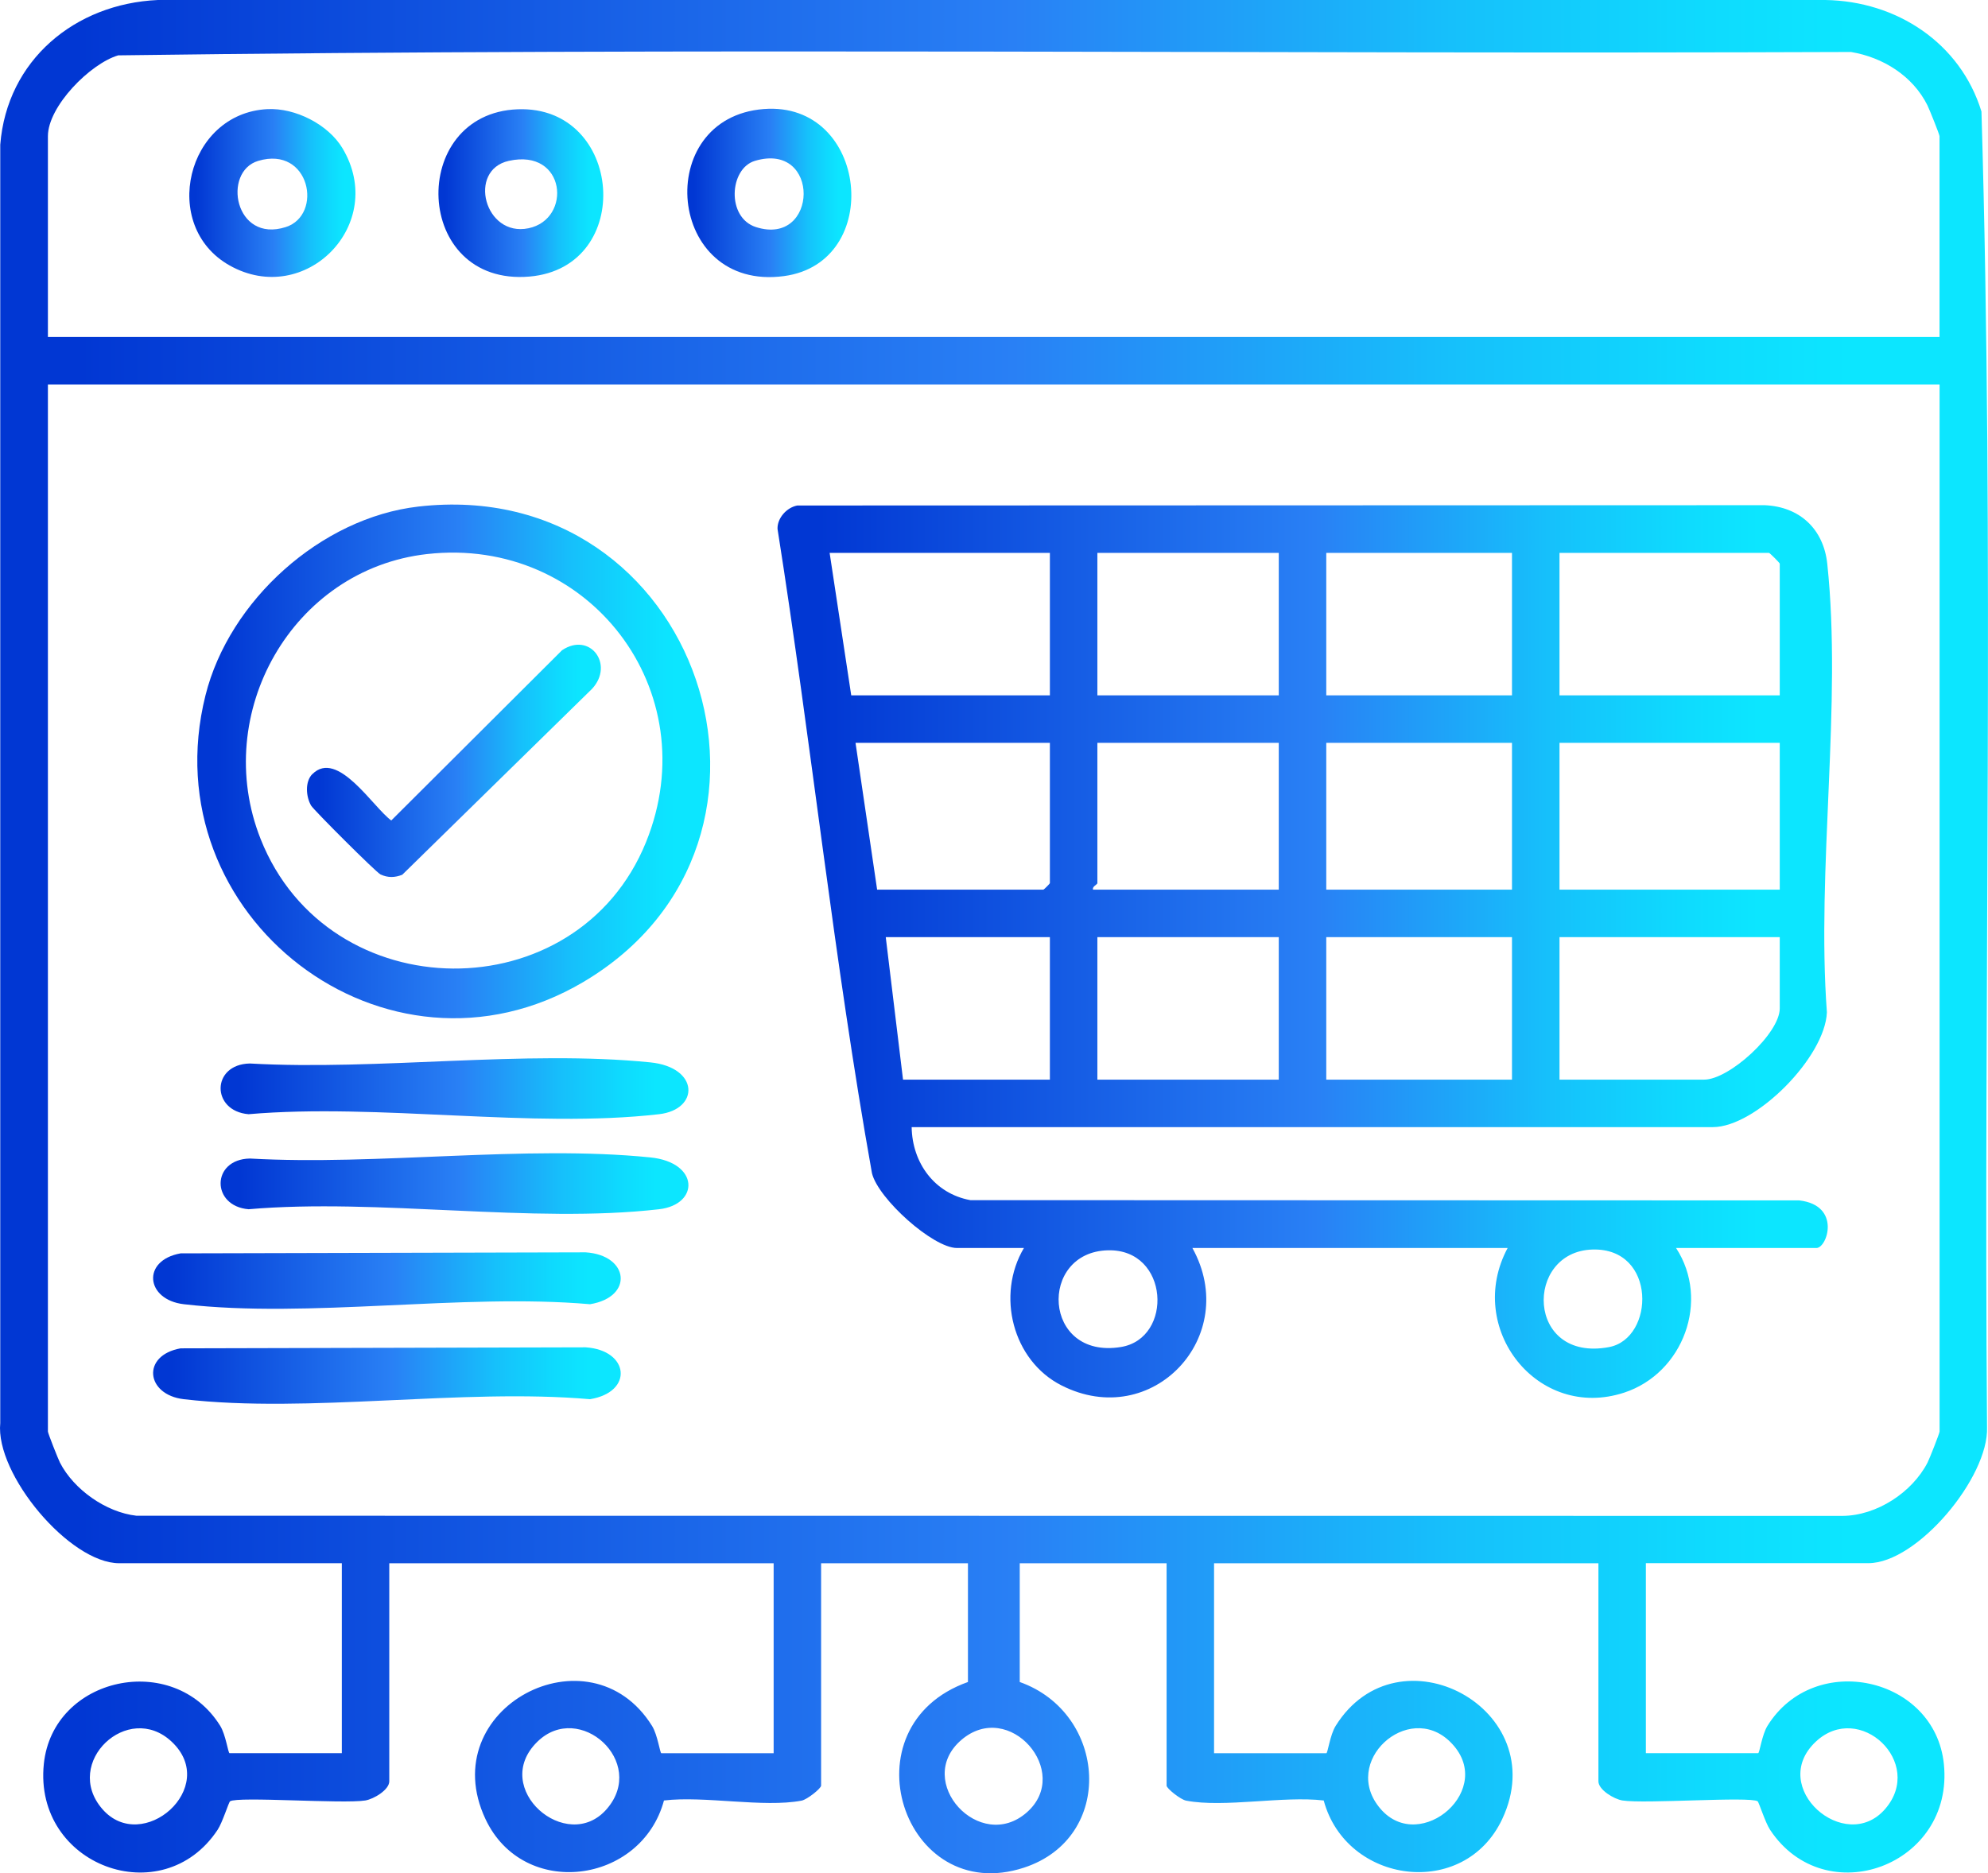
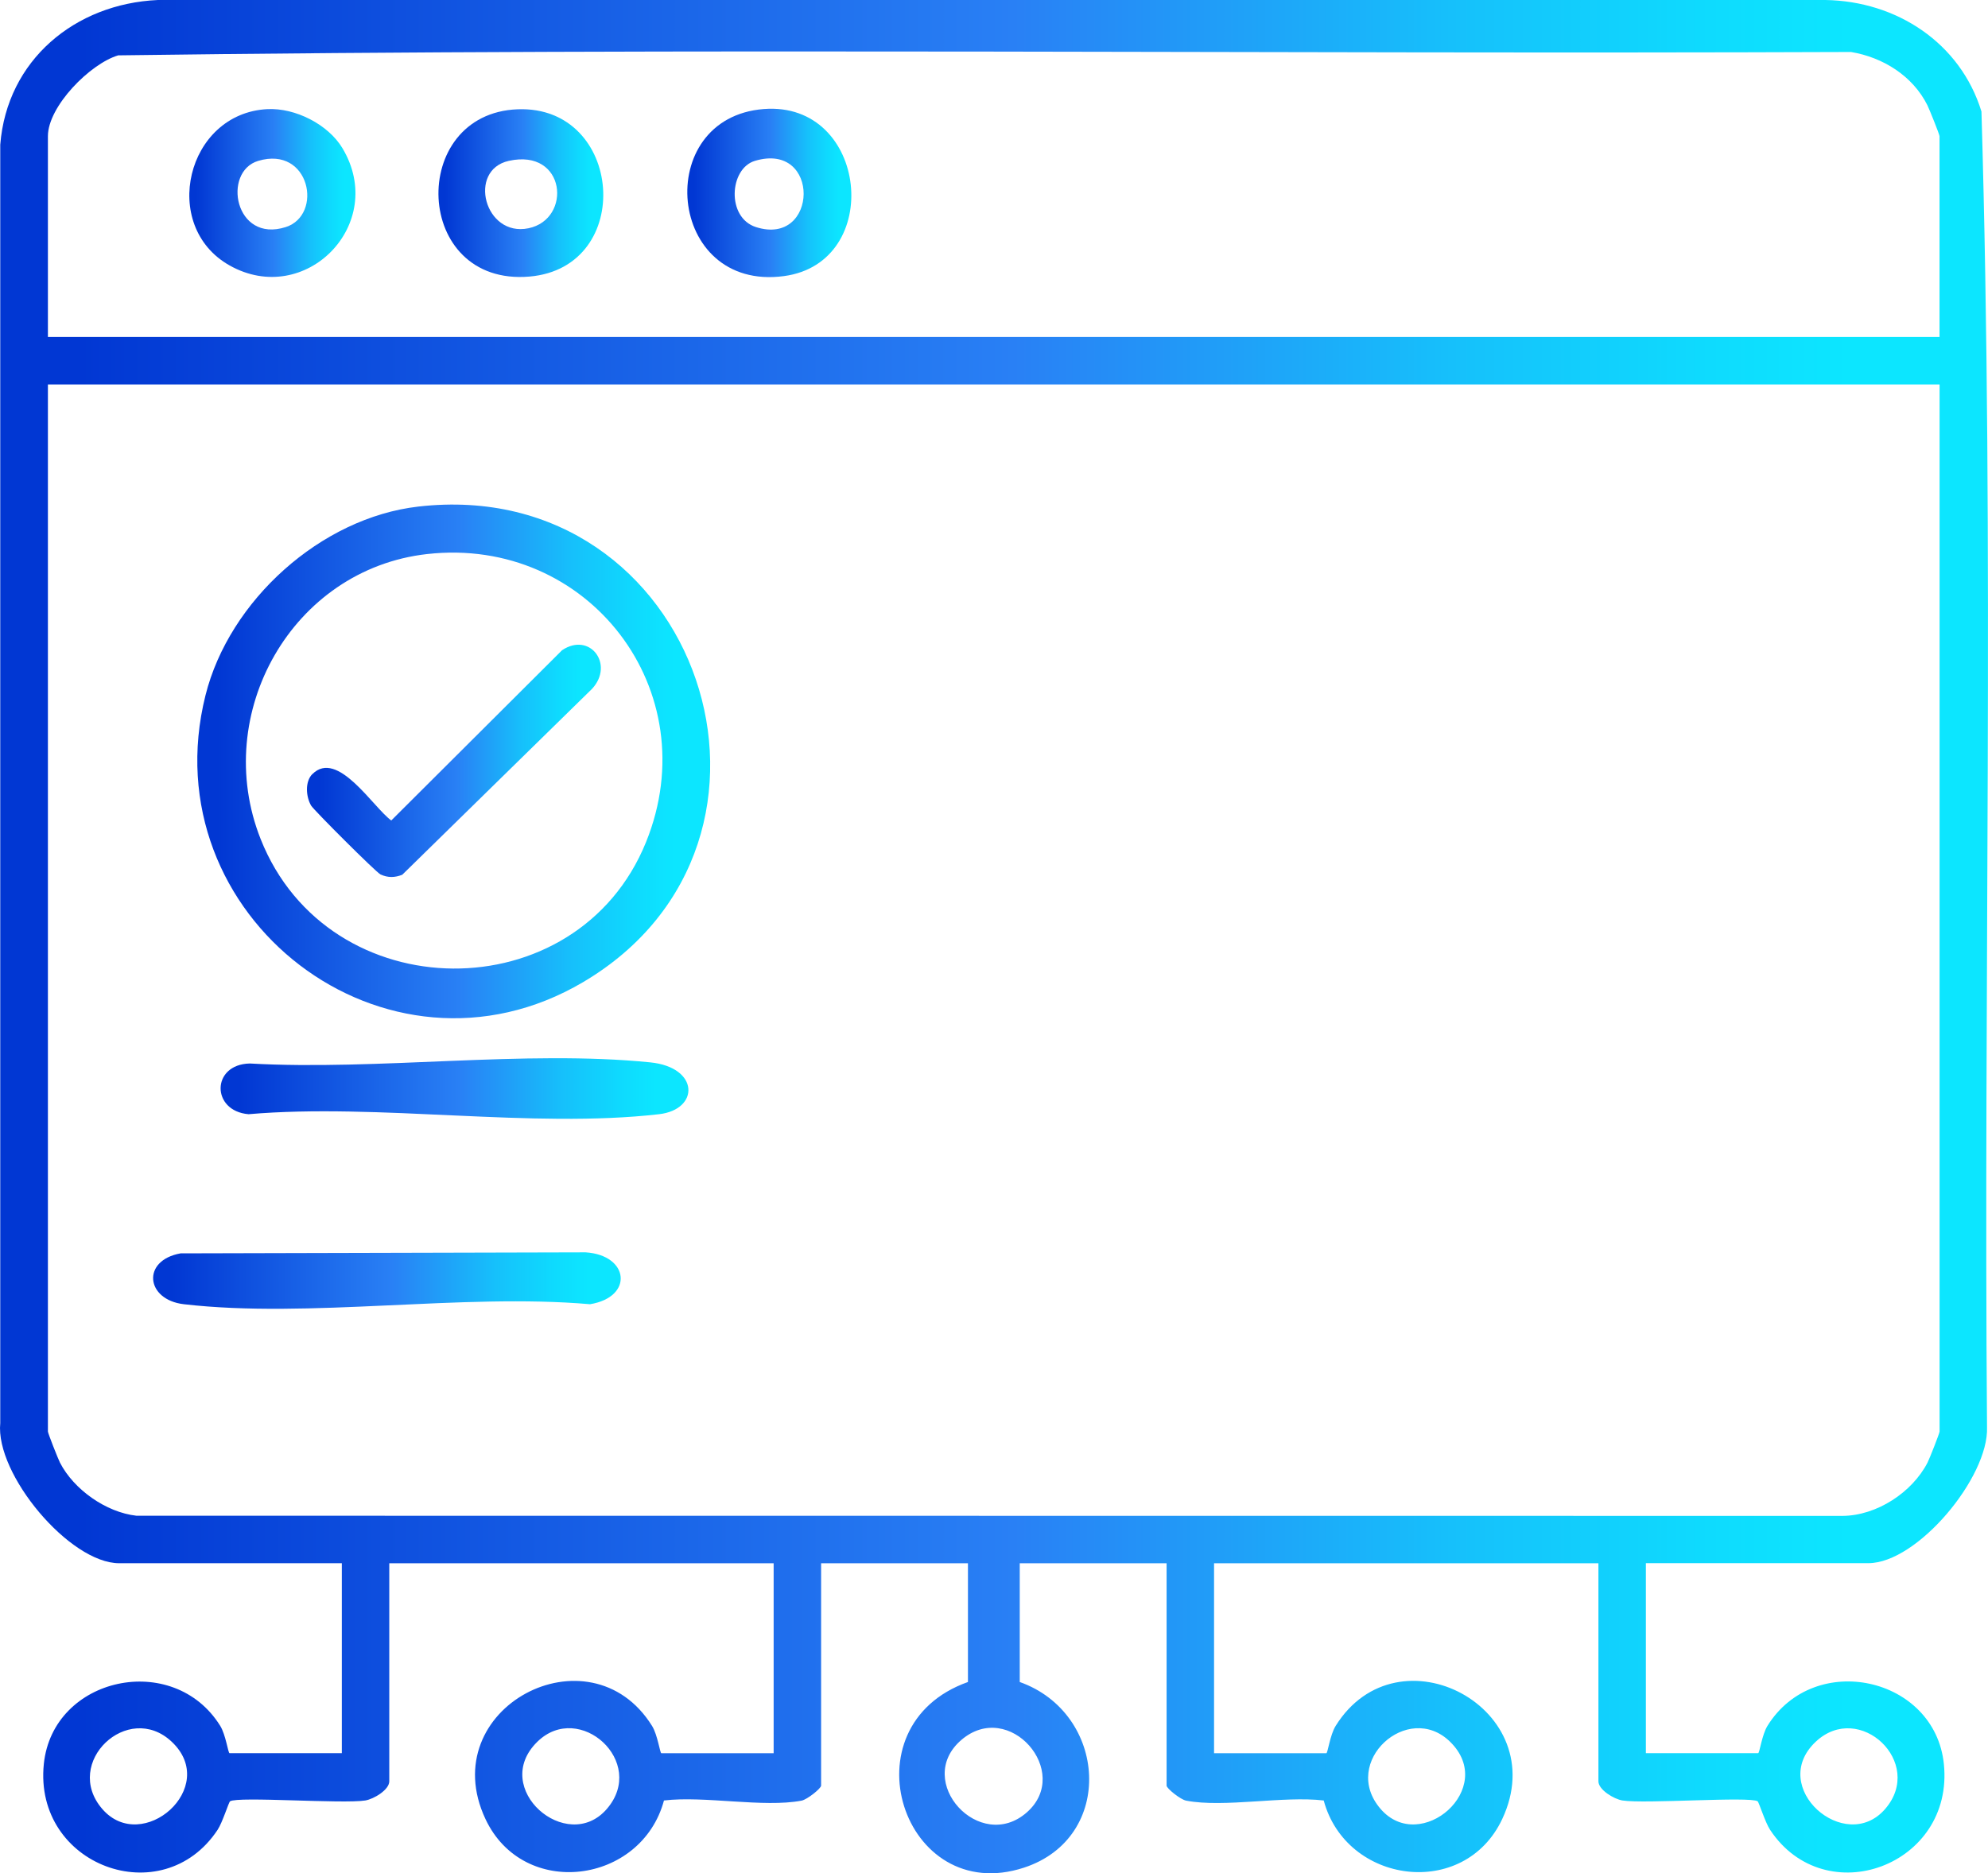
<svg xmlns="http://www.w3.org/2000/svg" xmlns:xlink="http://www.w3.org/1999/xlink" id="Layer_2" data-name="Layer 2" viewBox="0 0 389.2 366.82">
  <defs>
    <style>
      .cls-1 {
        fill: url(#linear-gradient-2);
      }

      .cls-2 {
        fill: url(#linear-gradient-10);
      }

      .cls-3 {
        fill: url(#linear-gradient-4);
      }

      .cls-4 {
        fill: url(#linear-gradient-3);
      }

      .cls-5 {
        fill: url(#linear-gradient-5);
      }

      .cls-6 {
        fill: url(#linear-gradient-8);
      }

      .cls-7 {
        fill: url(#linear-gradient-7);
      }

      .cls-8 {
        fill: url(#linear-gradient-9);
      }

      .cls-9 {
        fill: url(#linear-gradient-11);
      }

      .cls-10 {
        fill: url(#linear-gradient-6);
      }

      .cls-11 {
        fill: url(#linear-gradient);
      }
    </style>
    <linearGradient id="linear-gradient" x1="0" y1="183.41" x2="389.2" y2="183.41" gradientUnits="userSpaceOnUse">
      <stop offset="0" stop-color="#0137d3" />
      <stop offset=".04" stop-color="#0137d3" />
      <stop offset=".51" stop-color="#2980f5" />
      <stop offset=".58" stop-color="#2394f7" />
      <stop offset=".73" stop-color="#16c0fb" />
      <stop offset=".86" stop-color="#0edbfe" />
      <stop offset=".93" stop-color="#0ce6ff" />
    </linearGradient>
    <linearGradient id="linear-gradient-2" x1="152.22" y1="186.33" x2="358.67" y2="186.33" xlink:href="#linear-gradient" />
    <linearGradient id="linear-gradient-3" x1="43.2" y1="213.17" x2="134.78" y2="213.17" xlink:href="#linear-gradient" />
    <linearGradient id="linear-gradient-4" x1="43.2" y1="231.77" x2="134.78" y2="231.77" xlink:href="#linear-gradient" />
    <linearGradient id="linear-gradient-5" x1="29.98" y1="250.77" x2="121.52" y2="250.77" xlink:href="#linear-gradient" />
    <linearGradient id="linear-gradient-6" x1="29.98" y1="269.37" x2="121.52" y2="269.37" xlink:href="#linear-gradient" />
    <linearGradient id="linear-gradient-7" x1="85.84" y1="37.82" x2="118.11" y2="37.82" xlink:href="#linear-gradient" />
    <linearGradient id="linear-gradient-8" x1="134.56" y1="37.78" x2="166.68" y2="37.78" xlink:href="#linear-gradient" />
    <linearGradient id="linear-gradient-9" x1="37.06" y1="37.79" x2="69.58" y2="37.79" xlink:href="#linear-gradient" />
    <linearGradient id="linear-gradient-10" x1="38.63" y1="149.1" x2="139.04" y2="149.1" xlink:href="#linear-gradient" />
    <linearGradient id="linear-gradient-11" x1="60.1" y1="149" x2="117.63" y2="149" xlink:href="#linear-gradient" />
  </defs>
  <g id="Layer_1-2" data-name="Layer 1">
    <g>
      <path class="cls-11" d="M322.22,306.12v37.2h21.98c.28,0,.73-3.58,1.83-5.36,9.22-14.84,32.77-9.57,34.53,7.47,2.05,19.91-23.22,29.21-34.02,12.9-.96-1.45-2.19-5.42-2.44-5.59-1.51-.99-22.08.54-26.47-.16-1.67-.27-4.7-2.1-4.7-3.75v-42.7h-75.25v37.2h21.98c.28,0,.72-3.58,1.83-5.36,12.23-19.63,42.74-3.34,32.61,18.24-7.44,15.85-30.54,12.75-34.95-3.63-7.93-.94-19.5,1.46-26.94.03-1.1-.21-3.82-2.39-3.82-2.94v-43.54h-28.75v23.25c17.16,6.1,18.76,30.47.84,36.35-23.68,7.77-35.27-27.72-10.98-36.35v-23.25h-28.75v43.54c0,.55-2.72,2.73-3.82,2.94-7.45,1.42-19.02-.98-26.94-.03-4.42,16.38-27.51,19.48-34.95,3.63-10.2-21.73,20.43-37.78,32.61-18.24,1.11,1.78,1.55,5.36,1.83,5.36h21.98v-37.2h-75.25v42.7c0,1.66-3.03,3.48-4.7,3.75-4.39.7-24.96-.83-26.47.16-.26.17-1.48,4.14-2.44,5.59-10.8,16.31-36.07,7.02-34.02-12.9,1.76-17.11,25.37-22.2,34.53-7.47,1.1,1.78,1.55,5.36,1.83,5.36h21.98v-37.2H23.33c-9.69,0-24.28-17.42-23.28-27.45V28.33C1.36,11.79,14.66.73,30.91,0h326.44c13.95.21,26.44,8.39,30.57,21.84,2.53,85.64.39,171.8,1.09,257.63.37,9.81-13.65,26.64-23.24,26.64h-43.54ZM379.71,65.99V26.67c0-.33-1.99-5.28-2.38-6.07-2.87-5.74-8.68-9.37-14.95-10.42-113.05.44-226.32-.87-339.24.66-5.5,1.63-13.76,9.99-13.76,15.83v39.32h370.33ZM379.71,75.29H9.38v205.04c0,.33,1.99,5.36,2.36,6.09,2.71,5.27,9.01,9.73,14.97,10.4l334.02.03c6.7-.05,13.62-4.6,16.63-10.43.38-.73,2.36-5.77,2.36-6.09V75.29ZM33.61,341.07c-8.55-8.04-21.42,4.11-13.59,13.17,7.83,9.06,23.09-4.25,13.59-13.17ZM105.21,341.07c-9.36,9.13,5.81,22.18,13.59,13.17,7.95-9.2-5.36-21.21-13.59-13.17ZM201.05,354.89c8.92-7.89-3.48-22.25-12.87-14.14-9.36,8.09,3.66,22.28,12.87,14.14ZM283.88,341.07c-8.23-8.04-21.55,3.97-13.59,13.17,7.79,9.01,22.95-4.04,13.59-13.17ZM355.48,341.07c-9.49,8.92,5.76,22.23,13.59,13.17,7.83-9.06-5.04-21.21-13.59-13.17Z" />
-       <path class="cls-1" d="M178.48,220.72c.11,6.99,4.47,13.02,11.49,14.3l162.28.05c8.26.96,5.49,9.32,3.36,9.32h-27.48c6.69,10.25,1.43,24.51-10.15,28.32-17,5.58-31.23-12.67-22.82-28.32h-61.72c9.58,17.29-7.86,35.95-25.64,26.9-9.58-4.87-12.8-17.71-7.34-26.9h-13.11c-4.68,0-15.42-9.63-16.64-14.64-7.46-41.77-11.86-84.21-18.49-126.18-.07-2.12,1.81-4.2,3.87-4.58l189.41-.06c6.85.3,11.5,4.67,12.23,11.45,2.93,27.39-2.14,59.93-.07,87.86-.36,8.82-13.95,22.48-22.33,22.48h-156.84ZM205.54,108.27h-43.12l4.23,27.9h38.89v-27.9ZM250.35,108.27h-35.51v27.9h35.51v-27.9ZM296.01,108.27h-36.36v27.9h36.36v-27.9ZM348.43,136.17v-25.79c0-.15-1.96-2.11-2.11-2.11h-41.01v27.9h43.12ZM205.54,145.47h-38.05l4.23,28.75h32.55c.09,0,1.27-1.18,1.27-1.27v-27.48ZM250.35,145.47h-35.51v27.48c0,.26-1.07.65-.85,1.27h36.36v-28.75ZM296.01,145.47h-36.36v28.75h36.36v-28.75ZM348.43,145.47h-43.12v28.75h43.12v-28.75ZM205.54,183.52h-32.13l3.38,27.9h28.75v-27.9ZM250.35,183.52h-35.51v27.9h35.51v-27.9ZM296.01,183.52h-36.36v27.9h36.36v-27.9ZM348.43,183.52h-43.12v27.9h28.32c4.9,0,14.8-9.03,14.8-13.95v-13.95ZM216.94,244.84c-13.73.3-12.85,21.44,2.5,18.94,10.32-1.68,9.49-19.21-2.5-18.94ZM311.78,244.69c-13.41.38-13.06,22.15,3.21,19.11,9-1.68,9.39-19.47-3.21-19.11Z" />
      <path class="cls-4" d="M48.92,208.26c25.01,1.42,53.81-2.7,78.39-.22,9.64.97,9.65,9.24,1.72,10.15-24.81,2.86-54.97-2.19-80.36,0-7.35-.6-7.34-9.77.24-9.93Z" />
-       <path class="cls-3" d="M48.92,226.87c25.01,1.42,53.81-2.7,78.39-.22,9.64.97,9.65,9.24,1.72,10.15-24.81,2.86-54.97-2.19-80.36,0-7.35-.6-7.34-9.77.24-9.93Z" />
      <path class="cls-5" d="M35.37,245.44l79.28-.2c8.52.54,9.47,8.75.86,10.16-25.1-2.18-54.99,2.84-79.52,0-7.47-.87-8.32-8.59-.63-9.96Z" />
-       <path class="cls-10" d="M35.37,264.04l79.28-.2c8.52.54,9.47,8.75.86,10.16-25.1-2.18-54.99,2.84-79.52,0-7.47-.87-8.32-8.59-.63-9.96Z" />
      <g>
        <path class="cls-7" d="M101.34,21.4c20.71-.8,23.1,30.98,2.31,32.76-22.82,1.95-23.85-31.93-2.31-32.76ZM99.61,31.5c-8.15,1.81-4.74,14.98,3.85,13.2s7.36-15.69-3.85-13.2Z" />
        <path class="cls-6" d="M149.55,21.35c20.42-1.57,23.62,30.1,3.91,32.72-22.98,3.06-25.87-31.03-3.91-32.72ZM147.79,31.5c-5.02,1.5-5.6,11.12.21,12.97,12.24,3.9,12.72-16.83-.21-12.97Z" />
        <path class="cls-8" d="M52.34,21.37c5.45-.28,11.91,2.98,14.71,7.66,8.89,14.88-7.3,31.28-22.1,22.95-13.71-7.72-8.46-29.8,7.39-30.61ZM50.56,31.5c-7.09,2.11-4.64,16.16,5.37,12.97,7.39-2.35,4.78-15.99-5.37-12.97Z" />
      </g>
      <g>
        <path class="cls-2" d="M81.9,99.2c55.06-6.32,79.05,65.5,32.25,93.13-38.5,22.72-84.76-12.87-73.92-56.17,4.64-18.56,22.59-34.77,41.67-36.96ZM83.6,108.5c-26.39,2.98-42.31,31.23-32.58,55.79,13.3,33.56,61.98,33.91,75.46.61,12-29.65-11.28-59.96-42.87-56.4Z" />
        <path class="cls-9" d="M61.16,151.59c4.92-4.93,11.88,6.5,15.44,9.08l33.44-33.34c5.46-3.66,10.28,2.79,5.87,7.56l-37.16,36.41c-1.46.57-2.8.61-4.25-.06-.87-.4-13.1-12.64-13.59-13.48-1.02-1.75-1.24-4.7.25-6.19Z" />
      </g>
    </g>
  </g>
</svg>